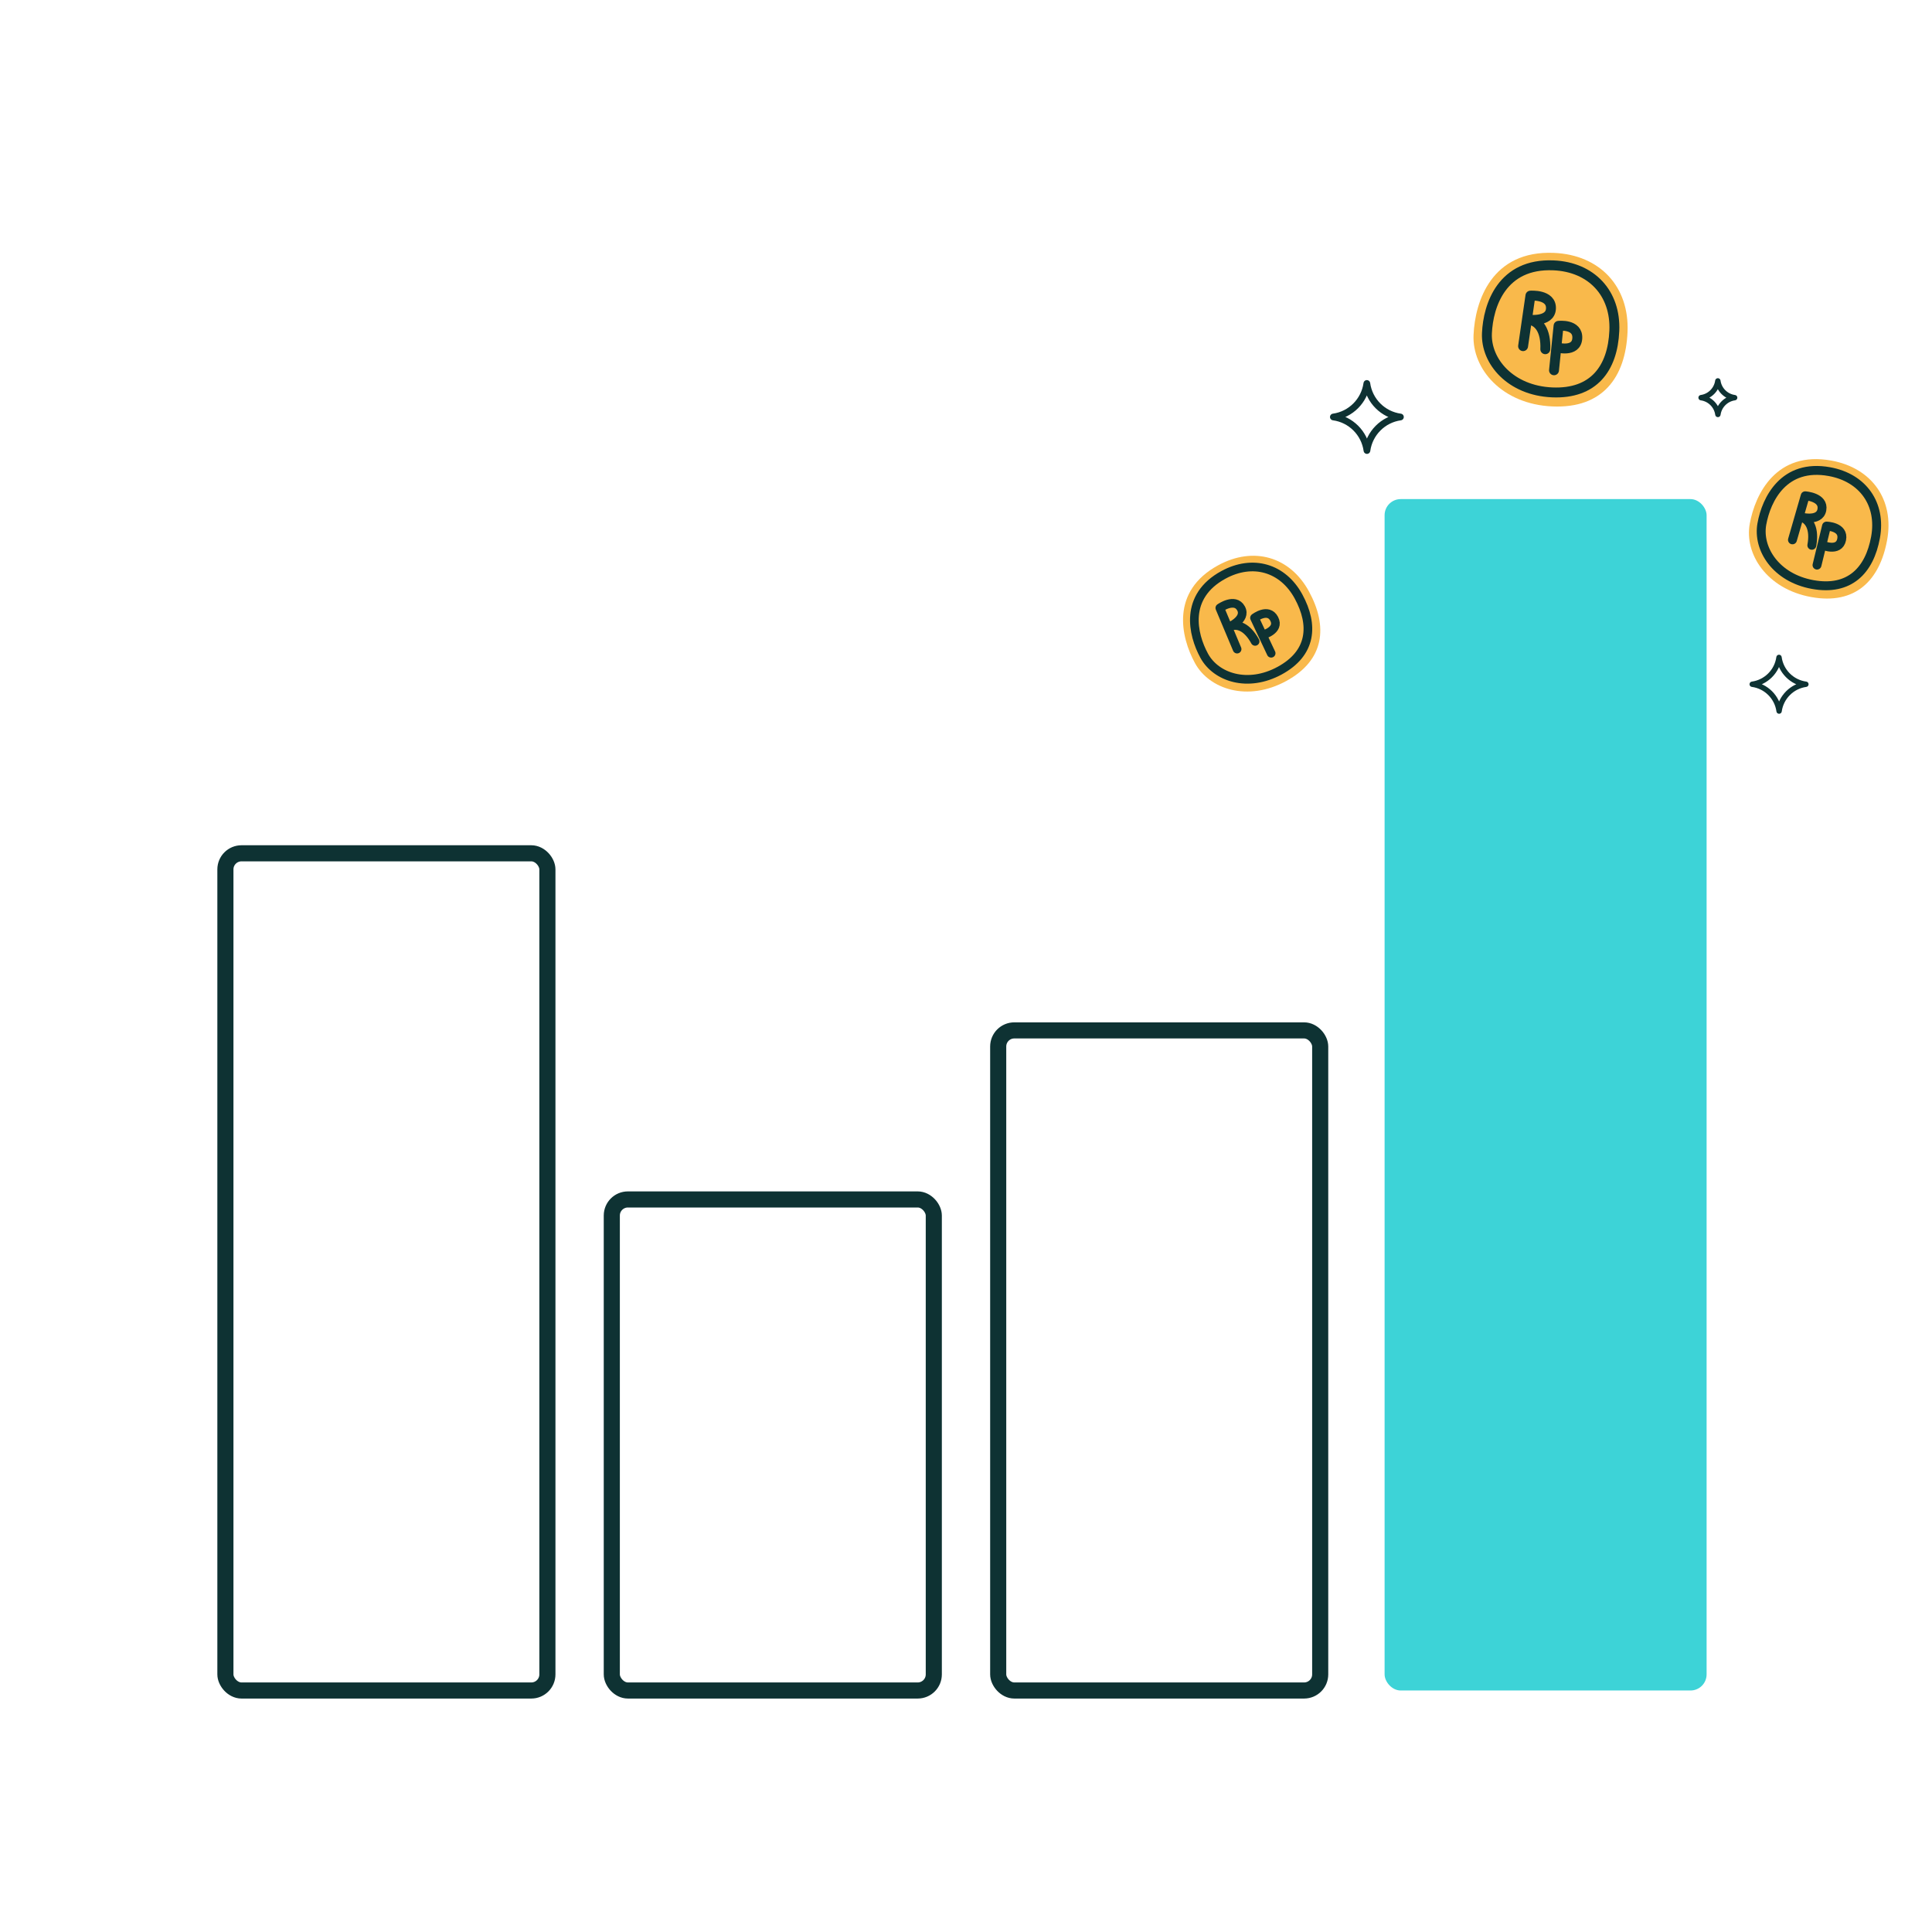
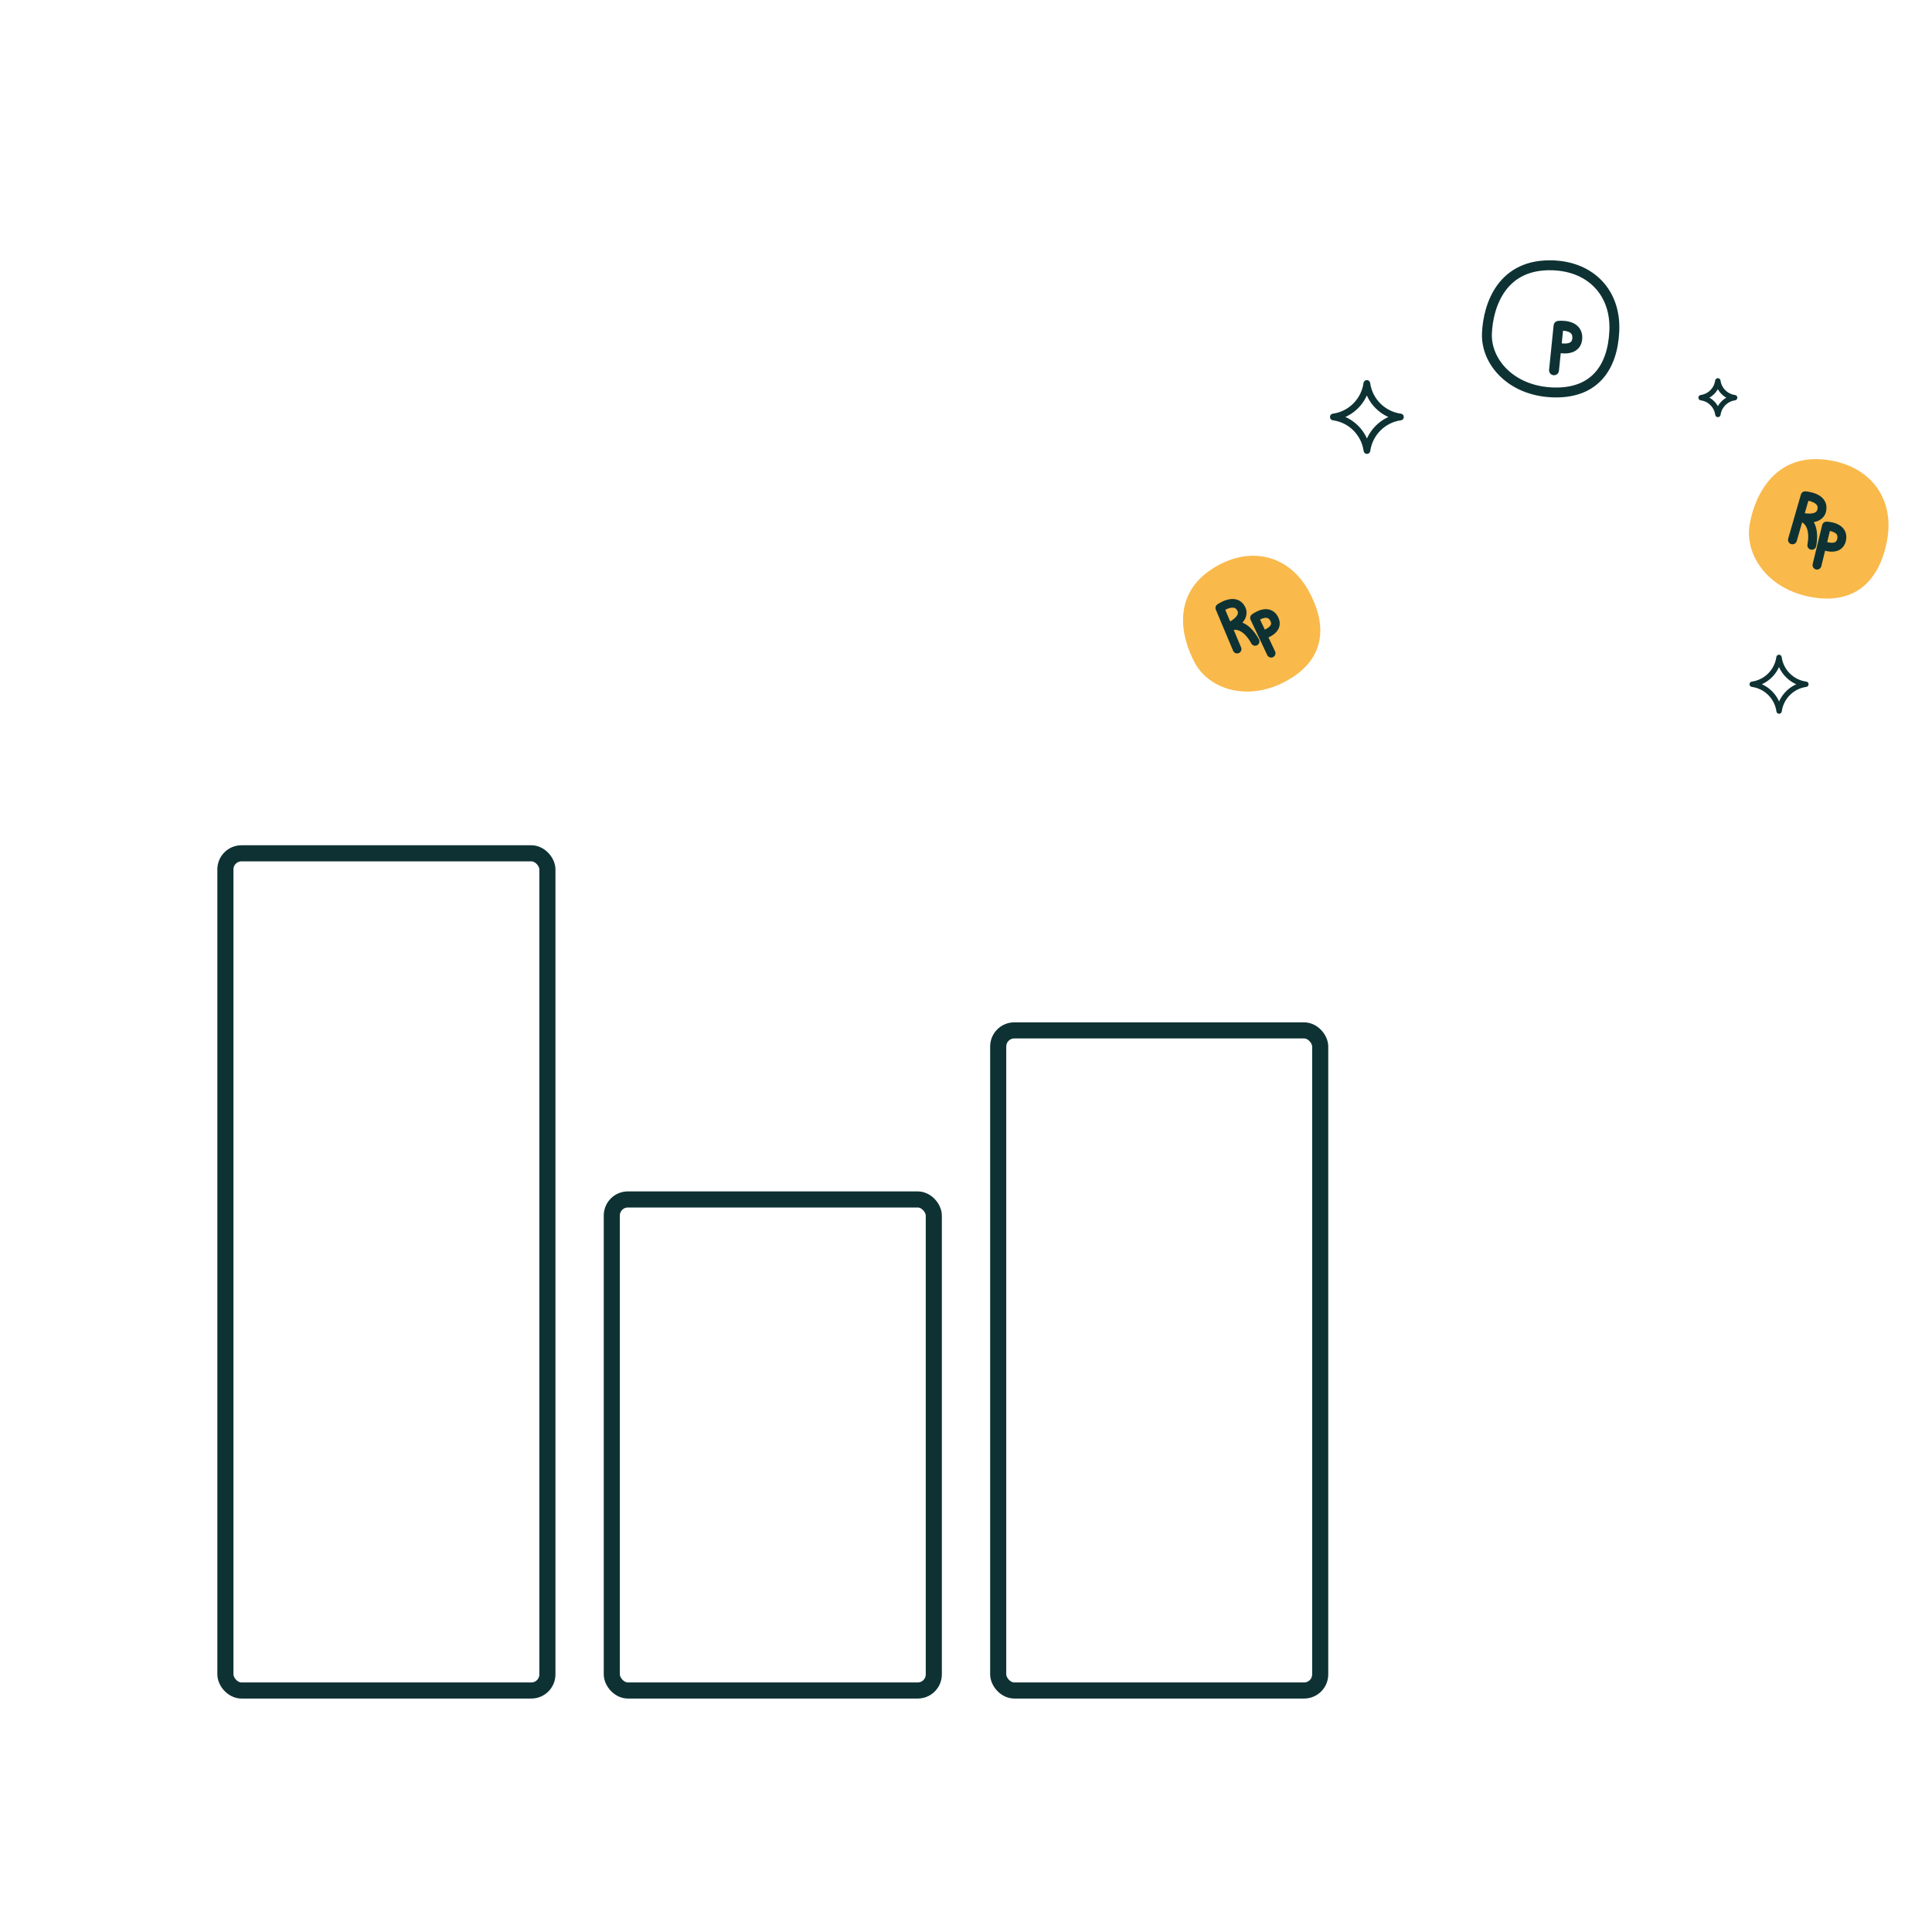
<svg xmlns="http://www.w3.org/2000/svg" width="300" height="300" viewBox="0 0 300 300" fill="none">
  <rect x="35" y="132.5" width="50" height="130" rx="2.5" stroke="#0E3233" stroke-width="2.5" />
  <rect x="95" y="186.25" width="50" height="76.25" rx="2.5" stroke="#0E3233" stroke-width="2.5" />
  <rect x="155" y="160" width="50" height="102.5" rx="2.5" stroke="#0E3233" stroke-width="2.5" />
-   <rect x="215" y="77.5" width="50" height="185" rx="2.5" fill="#3DD3D7" />
  <path d="M284.384 71.521C275.839 69.964 272.551 76.663 271.7 81.335C270.848 86.006 274.327 91.45 281.232 92.708C288.137 93.967 291.898 90.09 293.033 83.859C294.168 77.629 290.693 72.671 284.384 71.521Z" fill="#F9B94B" />
-   <path d="M284.076 73.236C277.006 71.948 274.286 77.49 273.582 81.355C272.878 85.22 275.756 89.724 281.468 90.764C287.179 91.805 290.291 88.598 291.23 83.444C292.17 78.289 289.295 74.187 284.076 73.236Z" stroke="#0E3233" stroke-width="1.382" stroke-linecap="round" stroke-linejoin="round" />
  <path d="M278.332 83.827L280.307 76.987C280.307 76.987 283.263 77.165 282.899 79.165C282.534 81.166 279.374 80.219 279.374 80.219C281.029 80.521 281.797 82.174 281.341 84.674" stroke="#0E3233" stroke-width="1.382" stroke-linecap="round" stroke-linejoin="round" />
  <path d="M282.145 87.749L283.619 81.691C283.619 81.691 286.375 81.75 285.969 83.78C285.562 85.809 282.929 84.631 282.929 84.631" stroke="#0E3233" stroke-width="1.382" stroke-linecap="round" stroke-linejoin="round" />
  <path d="M189.163 87.775C181.738 91.817 183.341 98.901 185.551 102.96C187.761 107.019 193.723 109.017 199.722 105.751C205.722 102.485 206.201 97.25 203.254 91.836C200.307 86.423 194.645 84.791 189.163 87.775Z" fill="#F9B94B" />
-   <path d="M189.977 89.263C183.834 92.607 185.161 98.467 186.989 101.825C188.817 105.183 193.75 106.836 198.712 104.134C203.675 101.433 204.072 97.102 201.634 92.623C199.196 88.144 194.512 86.794 189.977 89.263Z" stroke="#0E3233" stroke-width="1.345" stroke-linecap="round" stroke-linejoin="round" />
  <path d="M192.097 100.793L189.413 94.405C189.413 94.405 191.761 92.734 192.707 94.472C193.654 96.21 190.681 97.424 190.681 97.424C192.119 96.641 193.711 97.425 194.894 99.597" stroke="#0E3233" stroke-width="1.345" stroke-linecap="round" stroke-linejoin="round" />
  <path d="M197.384 101.437L194.798 95.948C194.798 95.948 196.923 94.309 197.855 96.094C198.787 97.88 196.072 98.597 196.072 98.597" stroke="#0E3233" stroke-width="1.345" stroke-linecap="round" stroke-linejoin="round" />
-   <path d="M241.311 39.268C231.651 38.848 229.042 46.735 228.812 52.016C228.583 57.297 233.246 62.773 241.051 63.112C248.857 63.452 252.416 58.605 252.722 51.562C253.029 44.519 248.443 39.578 241.311 39.268Z" fill="#F9B94B" />
  <path d="M241.231 41.204C233.239 40.856 231.081 47.381 230.891 51.75C230.701 56.119 234.559 60.649 241.015 60.93C247.472 61.211 250.417 57.202 250.671 51.374C250.924 45.547 247.131 41.46 241.231 41.204Z" stroke="#0E3233" stroke-width="1.539" stroke-linecap="round" stroke-linejoin="round" />
-   <path d="M236.505 53.75L237.644 45.907C237.644 45.907 240.932 45.655 240.833 47.916C240.735 50.178 237.106 49.613 237.106 49.613C238.977 49.695 240.075 51.402 239.952 54.228" stroke="#0E3233" stroke-width="1.539" stroke-linecap="round" stroke-linejoin="round" />
  <path d="M241.306 57.498L242.011 50.594C242.011 50.594 245.06 50.241 244.92 52.54C244.78 54.84 241.697 53.941 241.697 53.941" stroke="#0E3233" stroke-width="1.539" stroke-linecap="round" stroke-linejoin="round" />
  <path d="M217.458 64.751C214.765 65.122 212.632 67.259 212.259 69.958C211.886 67.253 209.745 65.112 207.042 64.749C209.735 64.378 211.869 62.241 212.242 59.542C212.615 62.247 214.757 64.388 217.458 64.751Z" stroke="#0E3233" stroke-width="1.042" stroke-linejoin="round" />
  <path d="M280.417 106.251C278.262 106.547 276.556 108.257 276.257 110.417C275.959 108.252 274.246 106.54 272.083 106.249C274.238 105.953 275.945 104.243 276.243 102.083C276.542 104.248 278.255 105.96 280.417 106.251Z" stroke="#0E3233" stroke-width="0.833" stroke-linejoin="round" />
  <path d="M269.354 61.751C268.007 61.936 266.941 63.004 266.755 64.354C266.568 63.001 265.497 61.931 264.146 61.749C265.493 61.564 266.559 60.496 266.746 59.146C266.932 60.499 268.003 61.569 269.354 61.751Z" stroke="#0E3233" stroke-width="0.838" stroke-linejoin="round" />
</svg>